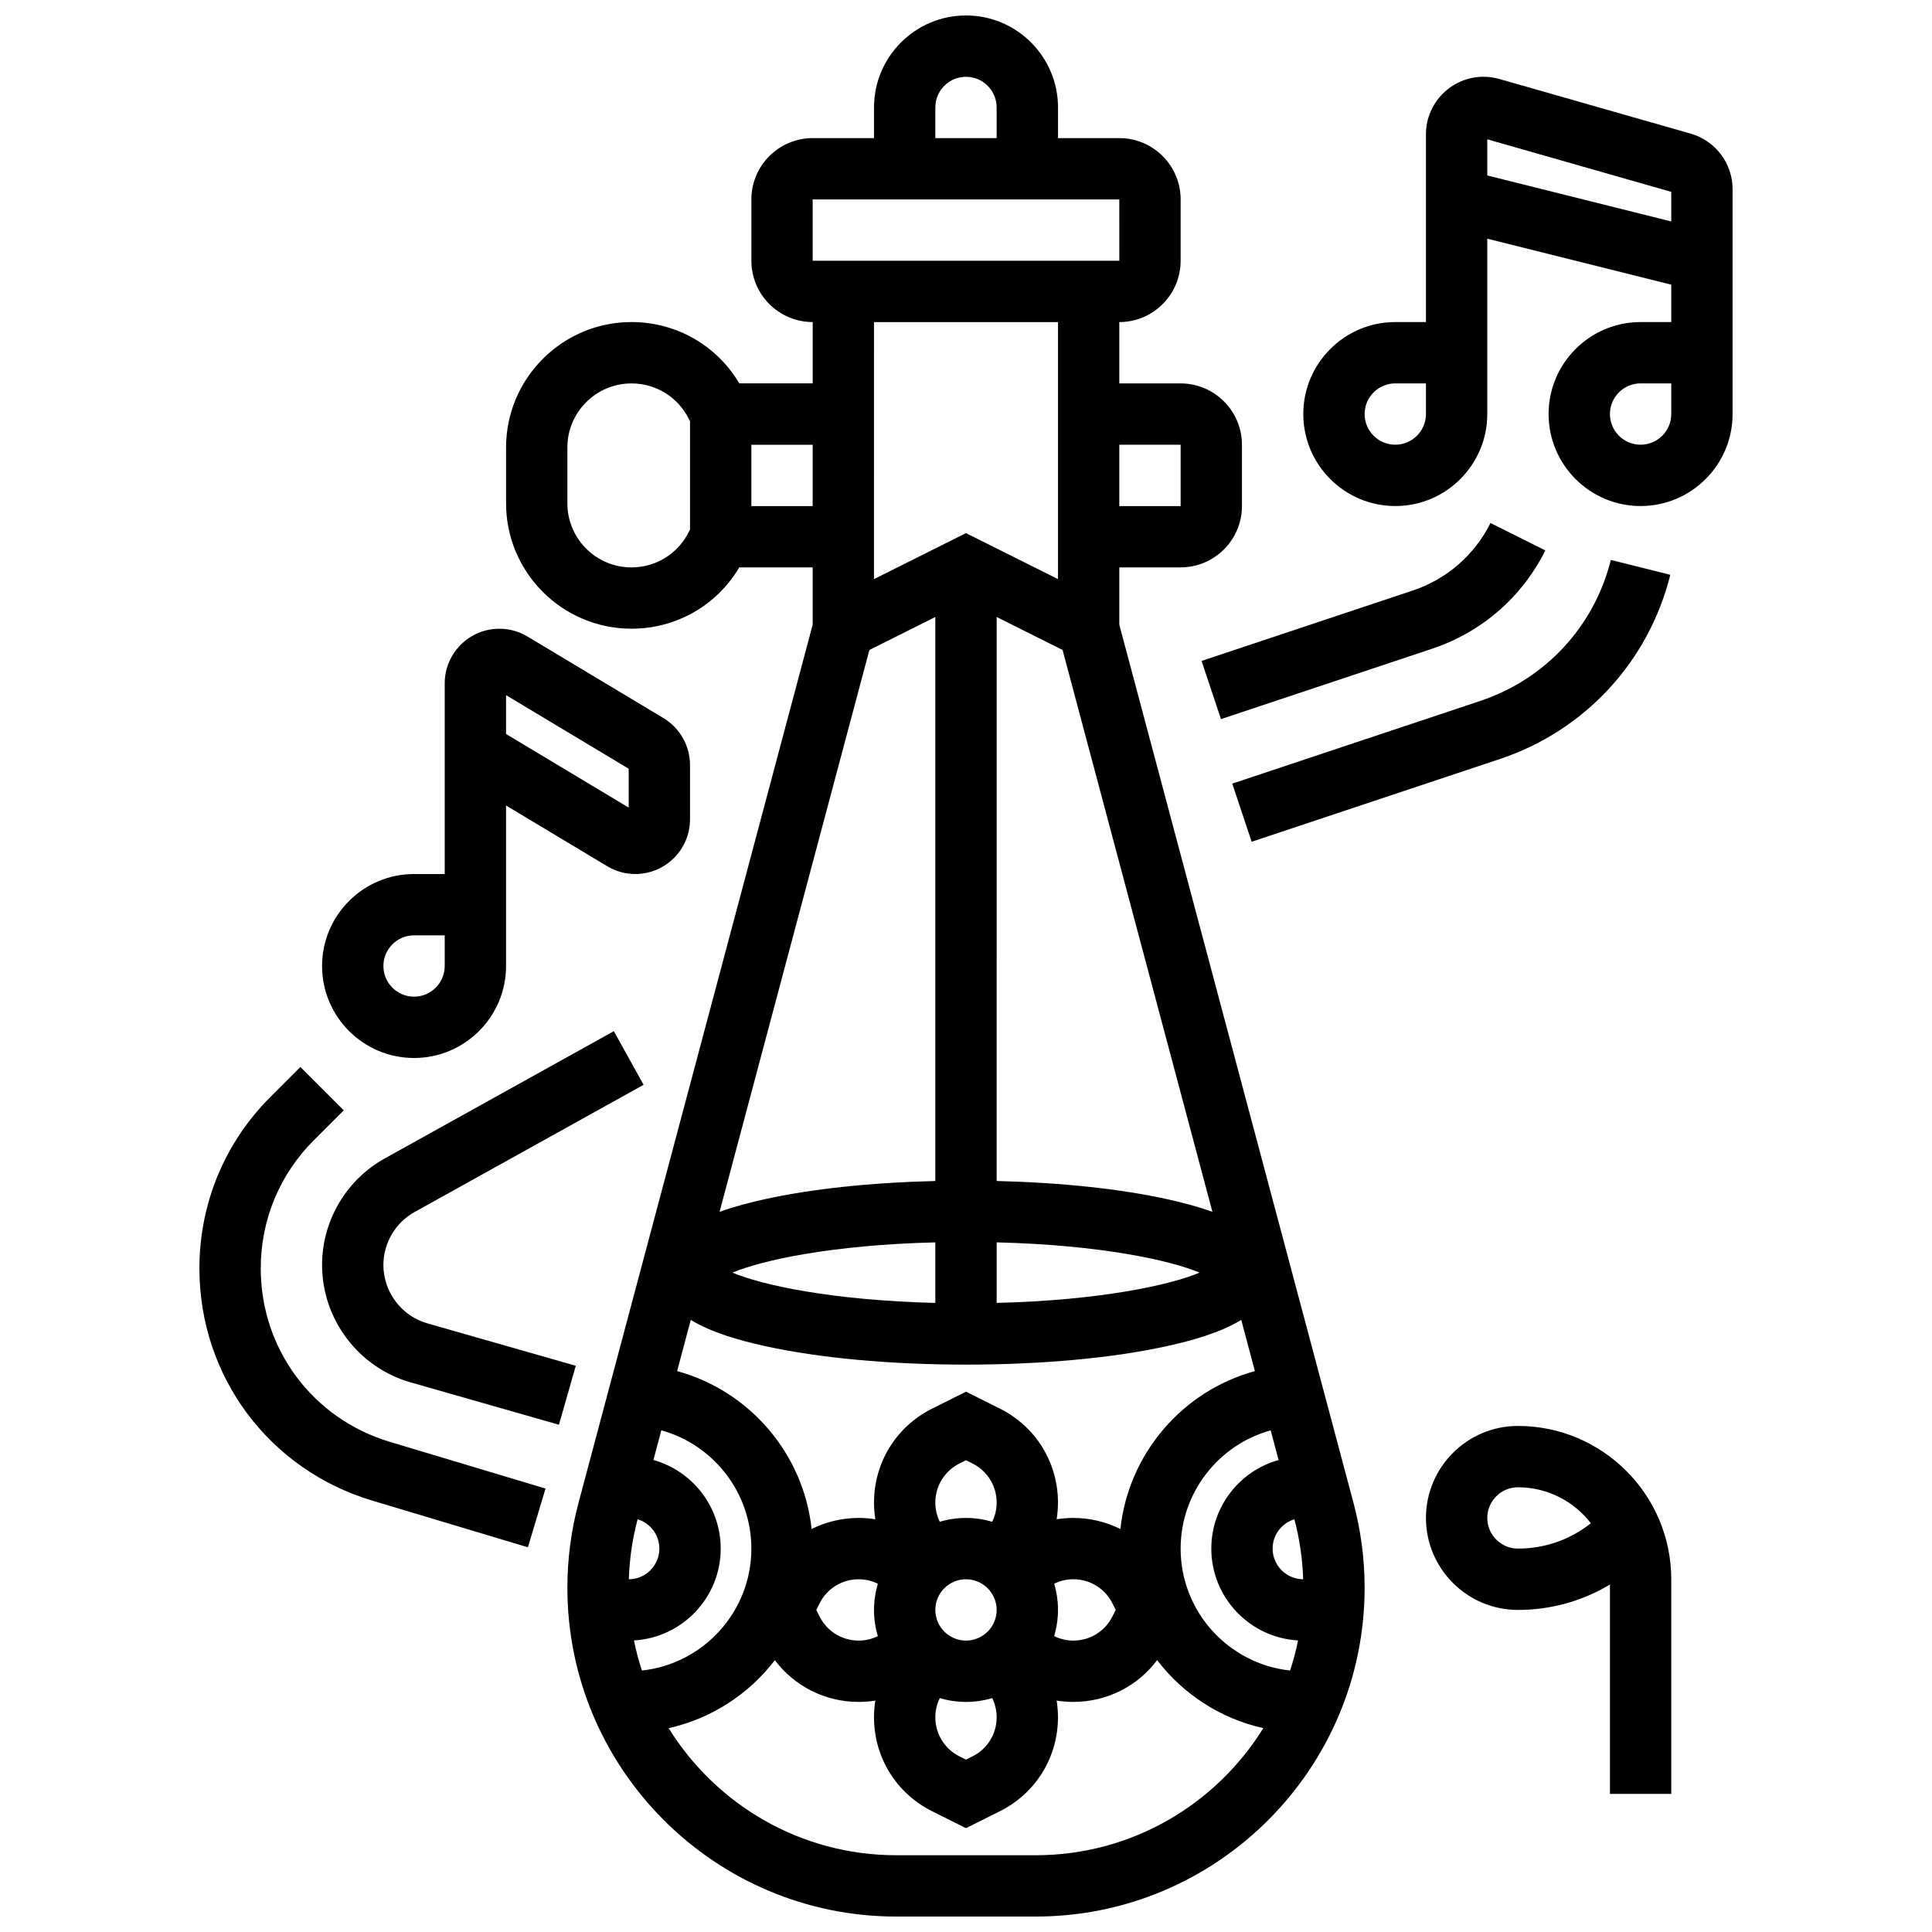
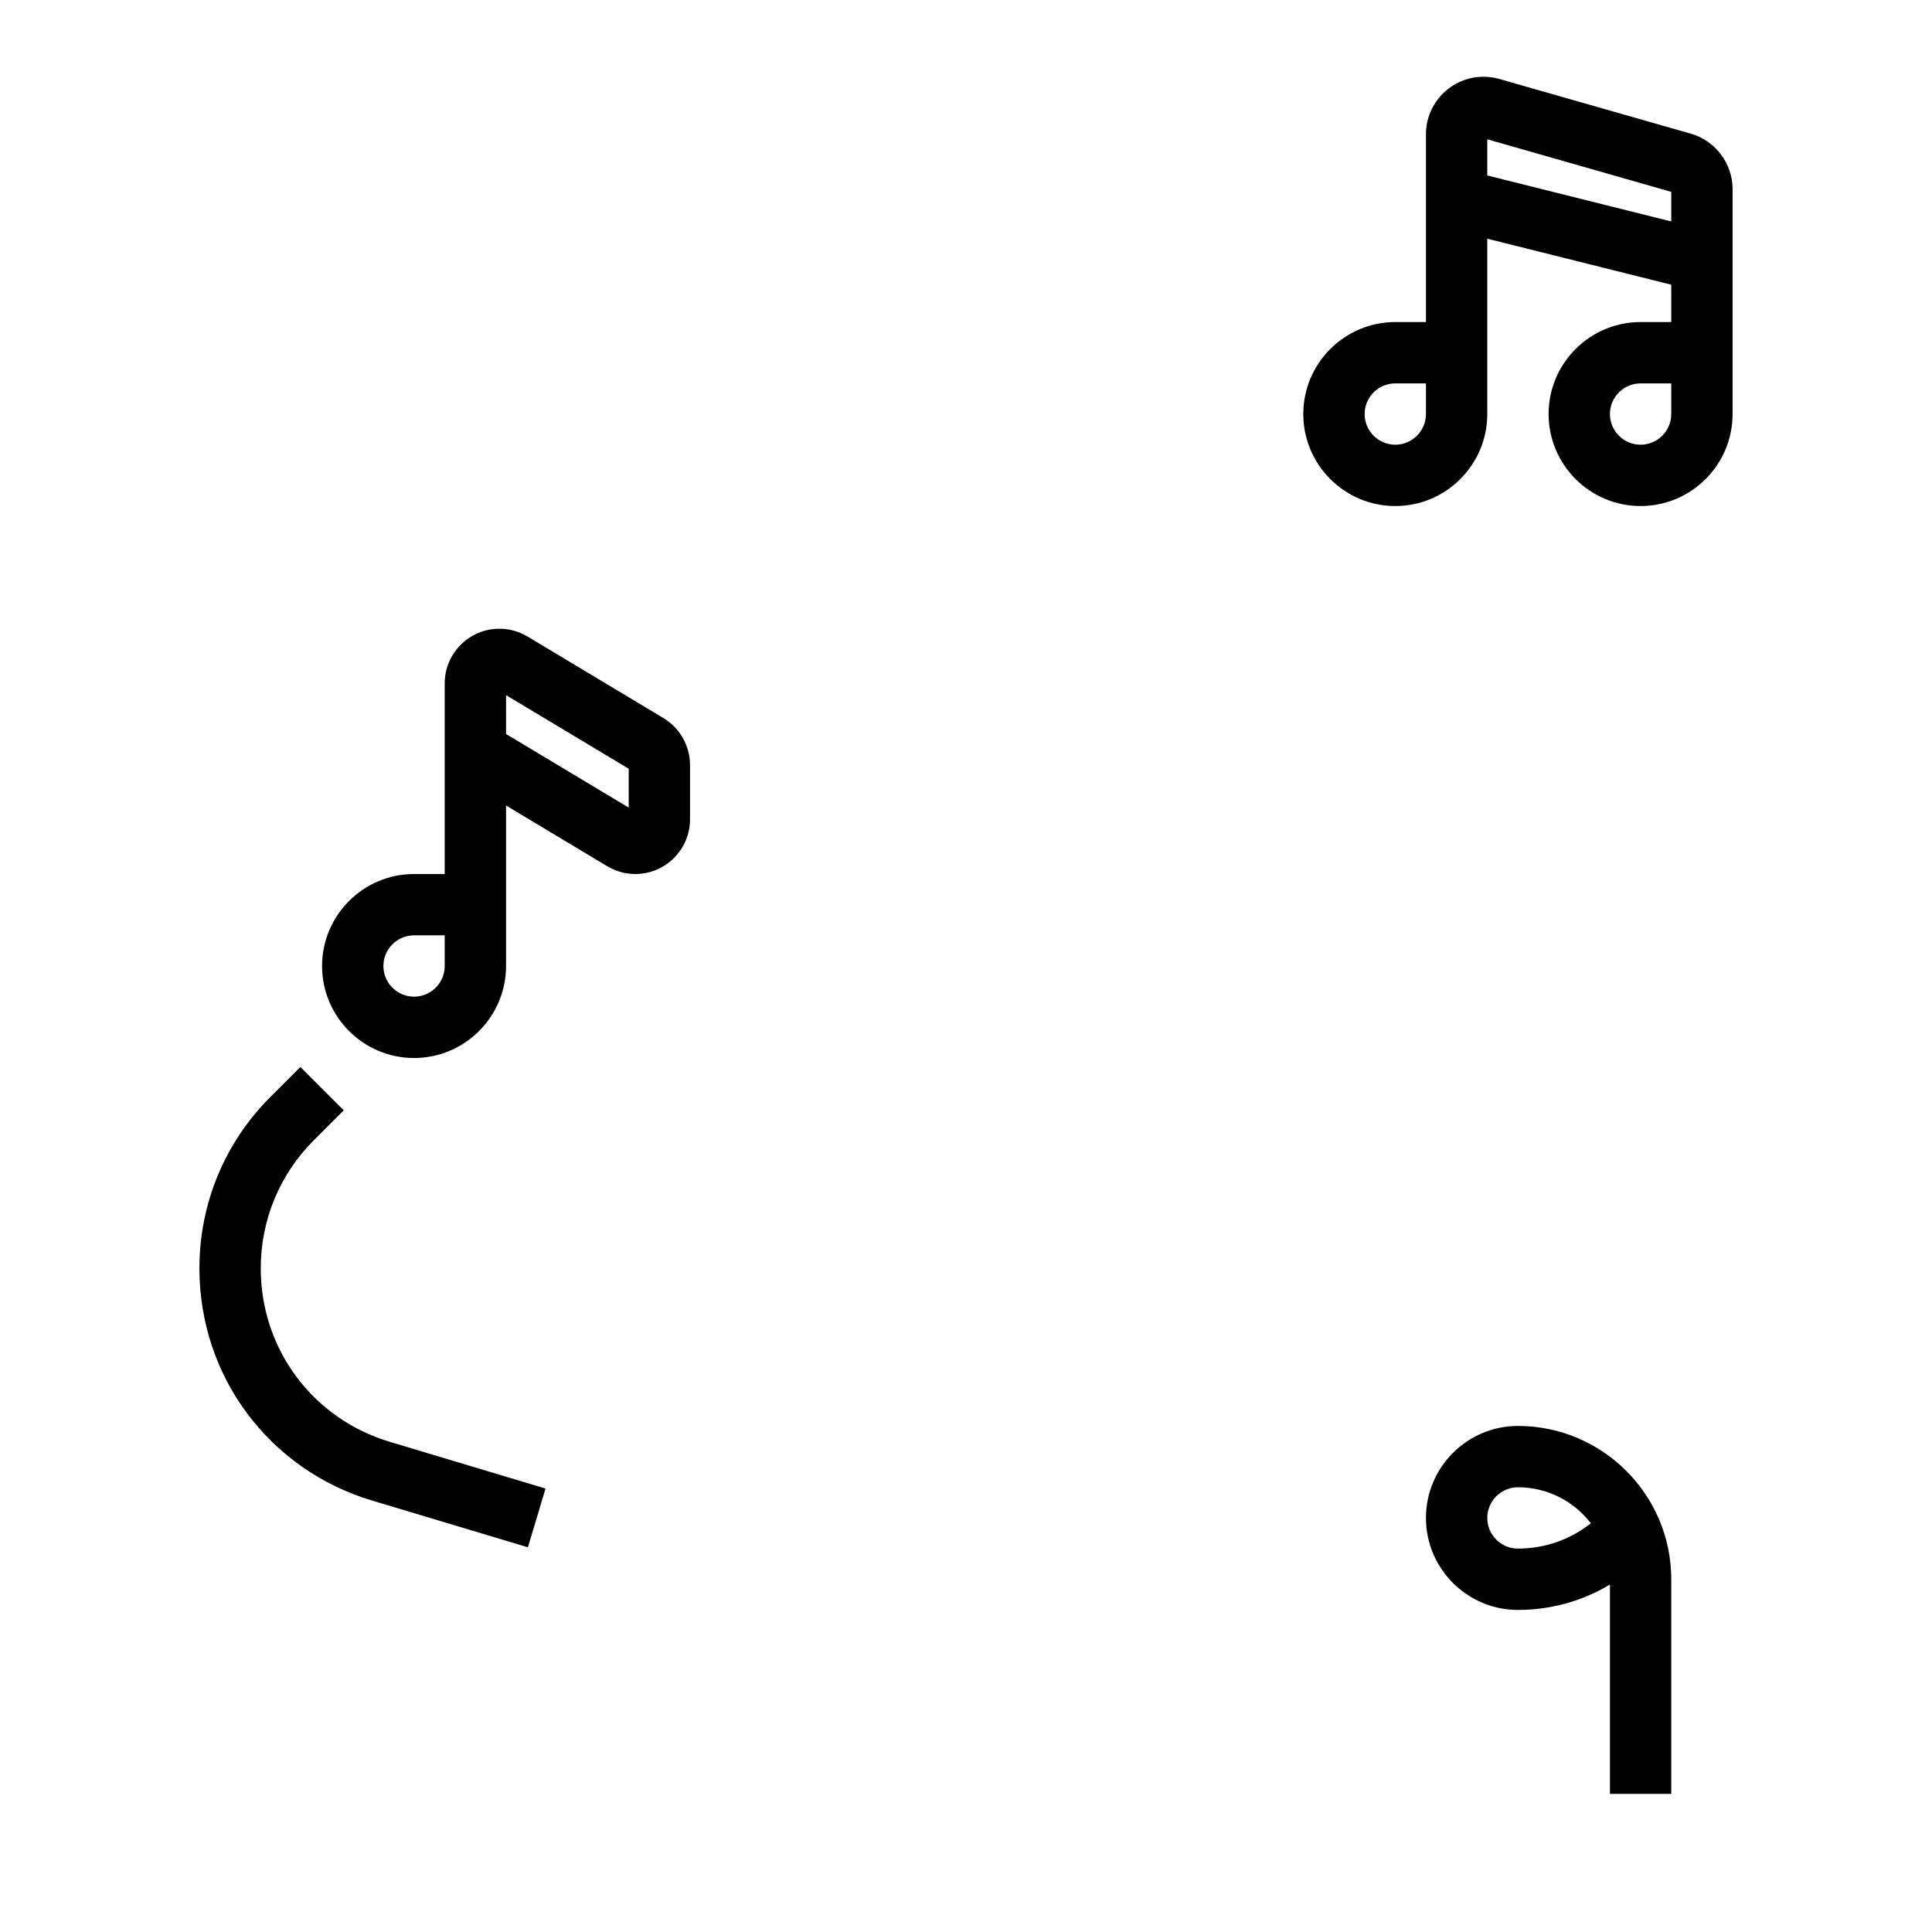
<svg xmlns="http://www.w3.org/2000/svg" width="800px" height="800px" version="1.1" viewBox="144 144 512 512">
  <defs>
    <clipPath id="a">
-       <path d="m278 148.09h228v503.81h-228z" />
-     </clipPath>
+       </clipPath>
  </defs>
  <g clip-path="url(#a)">
    <path d="m440.63 309.55v-15.191h16.25c8.961 0 16.25-7.293 16.25-16.25v-16.25c0-8.961-7.293-16.25-16.25-16.25h-16.25v-16.258c8.961 0 16.25-7.293 16.25-16.25v-16.254c0-8.961-7.293-16.25-16.25-16.25h-16.25v-8.125c0-13.441-10.938-24.379-24.379-24.379s-24.379 10.934-24.379 24.379v8.125h-16.25c-8.961 0-16.25 7.293-16.25 16.25v16.25c0 8.961 7.293 16.25 16.25 16.25v16.25h-19.453c-5.973-10.082-16.711-16.25-28.57-16.25-18.328 0.004-33.238 14.914-33.238 33.242v14.789c0 18.324 14.91 33.234 33.238 33.234 11.859 0 22.598-6.168 28.57-16.25l19.449-0.004v15.188l-62.062 232.75c-1.953 7.32-2.945 14.875-2.945 22.457 0 48.055 39.098 87.152 87.156 87.152h36.965c48.059 0 87.156-39.098 87.156-87.152 0-7.578-0.992-15.137-2.941-22.457zm-32.504 289.54c0 4.422-2.457 8.395-6.41 10.371l-1.715 0.859-1.715-0.855c-3.957-1.98-6.414-5.957-6.414-10.375 0-1.785 0.418-3.516 1.18-5.078 2.203 0.656 4.535 1.016 6.949 1.016s4.746-0.359 6.949-1.016c0.758 1.562 1.176 3.293 1.176 5.078zm-16.254-56.883c0-4.422 2.457-8.395 6.41-10.371l1.715-0.855 1.715 0.855c3.957 1.977 6.414 5.949 6.414 10.371 0 1.785-0.418 3.516-1.18 5.078-2.203-0.656-4.535-1.016-6.949-1.016-2.414 0-4.746 0.359-6.949 1.016-0.758-1.562-1.176-3.293-1.176-5.078zm0 28.441c0-4.481 3.644-8.125 8.125-8.125 4.481 0 8.125 3.644 8.125 8.125s-3.644 8.125-8.125 8.125c-4.477 0-8.125-3.644-8.125-8.125zm-15.234 6.945c-1.562 0.762-3.289 1.18-5.078 1.18-4.422 0-8.395-2.457-10.371-6.41l-0.859-1.715 0.859-1.715c1.977-3.957 5.949-6.41 10.371-6.41 1.785 0 3.516 0.418 5.078 1.18-0.656 2.203-1.016 4.535-1.016 6.949 0 2.41 0.355 4.738 1.016 6.941zm46.727-13.895c1.562-0.762 3.289-1.18 5.078-1.18 4.422 0 8.395 2.457 10.371 6.41l0.859 1.715-0.859 1.715c-1.977 3.957-5.953 6.414-10.375 6.414-1.785 0-3.516-0.418-5.078-1.18 0.656-2.203 1.016-4.535 1.016-6.949 0-2.41-0.355-4.742-1.012-6.945zm5.074-17.43c-1.492 0-2.969 0.121-4.418 0.352 0.23-1.449 0.352-2.926 0.352-4.418 0-10.617-5.898-20.16-15.395-24.906l-8.977-4.488-8.984 4.492c-9.496 4.746-15.395 14.289-15.395 24.906 0 1.492 0.121 2.969 0.352 4.418-1.445-0.234-2.922-0.355-4.414-0.355-4.438 0-8.684 1.043-12.473 2.938-2.141-20.02-16.508-36.625-35.645-41.852l3.617-13.566c5.598 3.422 13.09 5.481 19.465 6.894 14.375 3.195 33.367 4.957 53.477 4.957s39.102-1.758 53.477-4.953c6.371-1.414 13.867-3.477 19.465-6.894l3.617 13.566c-19.137 5.223-33.504 21.832-35.645 41.852-3.793-1.898-8.035-2.941-12.477-2.941zm-109.7 8.125c0 4.469-3.625 8.105-8.09 8.125 0.168-5.367 0.949-10.703 2.324-15.898 3.332 1.016 5.766 4.113 5.766 7.773zm-6.734 24.336c12.797-0.723 22.988-11.359 22.988-24.336 0-11.176-7.562-20.613-17.832-23.48l2.094-7.859c13.801 3.809 23.863 16.504 23.863 31.34 0 16.742-12.723 30.562-29.008 32.312-0.848-2.598-1.559-5.258-2.106-7.977zm79.867-271.22v149.47c-17.059 0.41-32.93 2.094-45.352 4.856-3.762 0.836-7.91 1.895-11.832 3.324l39.711-148.91zm33.723 8.738 39.711 148.91c-3.922-1.43-8.07-2.488-11.832-3.324-12.422-2.762-28.293-4.445-45.352-4.856l0.004-149.47zm-33.723 173.04c-27.574-0.684-46.016-4.758-53.766-8.023 7.75-3.266 26.191-7.34 53.766-8.023zm16.254-16.047c27.574 0.684 46.016 4.758 53.766 8.023-7.75 3.266-26.191 7.34-53.766 8.023zm48.754 81.156c0-14.832 10.066-27.531 23.863-31.336l2.094 7.859c-10.27 2.867-17.828 12.301-17.828 23.477 0 12.977 10.191 23.613 22.988 24.336-0.547 2.719-1.258 5.379-2.106 7.977-16.289-1.75-29.012-15.57-29.012-32.312zm30.148-7.773c1.375 5.195 2.152 10.531 2.324 15.898-4.469-0.02-8.094-3.656-8.094-8.125 0-3.66 2.434-6.758 5.769-7.773zm-30.148-284.76v16.25h-16.25v-16.25zm-65.008-89.383c0-4.481 3.644-8.125 8.125-8.125 4.481 0 8.125 3.644 8.125 8.125v8.125h-16.25zm-32.504 24.375h81.258l0.012 16.25h-0.012-81.258zm65.008 32.504v68.113l-24.379-12.188-24.379 12.188 0.004-68.113zm-113.03 65.008c-9.367 0-16.988-7.617-16.988-16.984v-14.789c0-9.363 7.621-16.98 16.988-16.98 6.473 0 12.297 3.598 15.191 9.387l0.328 0.656v28.668l-0.328 0.656c-2.898 5.789-8.719 9.387-15.191 9.387zm31.77-16.25v-16.25h16.25v16.25zm75.363 357.54h-36.965c-25.449 0-47.801-13.484-60.309-33.676 11.383-2.535 21.277-9.051 28.141-18.016 5.199 6.914 13.32 11.062 22.211 11.062 1.492 0 2.969-0.121 4.418-0.352-0.234 1.445-0.355 2.922-0.355 4.414 0 10.617 5.898 20.16 15.395 24.906l8.984 4.492 8.984-4.492c9.492-4.746 15.391-14.293 15.391-24.906 0-1.492-0.121-2.969-0.352-4.418 1.449 0.23 2.926 0.352 4.418 0.352 8.887 0 17.012-4.144 22.211-11.066 6.859 8.965 16.754 15.484 28.141 18.016-12.512 20.199-34.863 33.684-60.312 33.684z" />
  </g>
  <path d="m546.27 521.89c-13.441 0-24.379 10.934-24.379 24.379 0 13.441 10.938 24.379 24.379 24.379 8.727 0 17.09-2.344 24.379-6.734v55.488h16.25v-56.883c0-22.402-18.227-40.629-40.629-40.629zm0 32.504c-4.481 0-8.125-3.644-8.125-8.125s3.644-8.125 8.125-8.125c7.859 0 14.863 3.738 19.32 9.531-5.477 4.356-12.215 6.719-19.32 6.719z" />
  <path d="m253.73 424.38c13.441 0 24.379-10.934 24.379-24.379v-42.527l26.812 16.086c2.25 1.352 4.828 2.062 7.453 2.062 7.988 0 14.488-6.5 14.488-14.488v-14.41c0-5.062-2.695-9.82-7.035-12.422l-36.031-21.617c-2.25-1.352-4.828-2.062-7.453-2.062-7.988-0.004-14.488 6.496-14.488 14.484v50.52h-8.125c-13.441 0-24.379 10.934-24.379 24.379 0 13.441 10.938 24.375 24.379 24.375zm24.379-96.16 32.504 19.504v10.301l-32.504-19.504zm-24.379 63.656h8.125v8.125c0 4.481-3.644 8.125-8.125 8.125s-8.125-3.644-8.125-8.125c0-4.477 3.644-8.125 8.125-8.125z" />
  <path d="m592.09 179.43-50.75-14.5c-1.363-0.391-2.773-0.586-4.191-0.586-8.414-0.004-15.258 6.84-15.258 15.25v49.754h-8.125c-13.441 0-24.379 10.934-24.379 24.379 0 13.441 10.938 24.379 24.379 24.379 13.441 0 24.379-10.934 24.379-24.379v-46.473l48.754 12.188v9.906h-8.125c-13.441 0-24.379 10.934-24.379 24.379 0 13.441 10.938 24.379 24.379 24.379 13.441 0 24.379-10.934 24.379-24.379v-59.629c0-6.777-4.551-12.809-11.062-14.668zm-70.199 74.297c0 4.481-3.644 8.125-8.125 8.125s-8.125-3.644-8.125-8.125 3.644-8.125 8.125-8.125h8.125zm65.008 0c0 4.481-3.644 8.125-8.125 8.125s-8.125-3.644-8.125-8.125 3.644-8.125 8.125-8.125h8.125zm-48.754-63.227v-9.582l48.754 13.93v7.84z" />
  <path d="m213.1 480.13c0-12.82 4.992-24.875 14.059-33.941l7.938-7.938-11.492-11.492-7.938 7.938c-12.137 12.133-18.82 28.27-18.82 45.434 0 28.594 18.402 53.328 45.789 61.543l41.262 12.379 4.672-15.566-41.262-12.379c-20.461-6.141-34.207-24.617-34.207-45.977z" />
-   <path d="m257.27 494.71c-6.867-1.961-11.664-8.316-11.664-15.461 0-5.836 3.168-11.223 8.273-14.059l60.68-33.711-7.891-14.207-60.68 33.711c-10.262 5.699-16.637 16.531-16.637 28.266 0 14.359 9.645 27.145 23.449 31.09l39.324 11.234 4.465-15.629z" />
-   <path d="m470.56 351.66 5.141 15.418 65.727-21.91c22.551-7.516 39.457-25.773 45.223-48.836l-15.766-3.941c-4.41 17.645-17.344 31.609-34.598 37.359z" />
-   <path d="m518.33 300.52-55.895 18.633 5.141 15.418 55.895-18.633c13.176-4.391 23.852-13.652 30.062-26.07l-14.535-7.269c-4.269 8.539-11.609 14.902-20.668 17.922z" />
</svg>